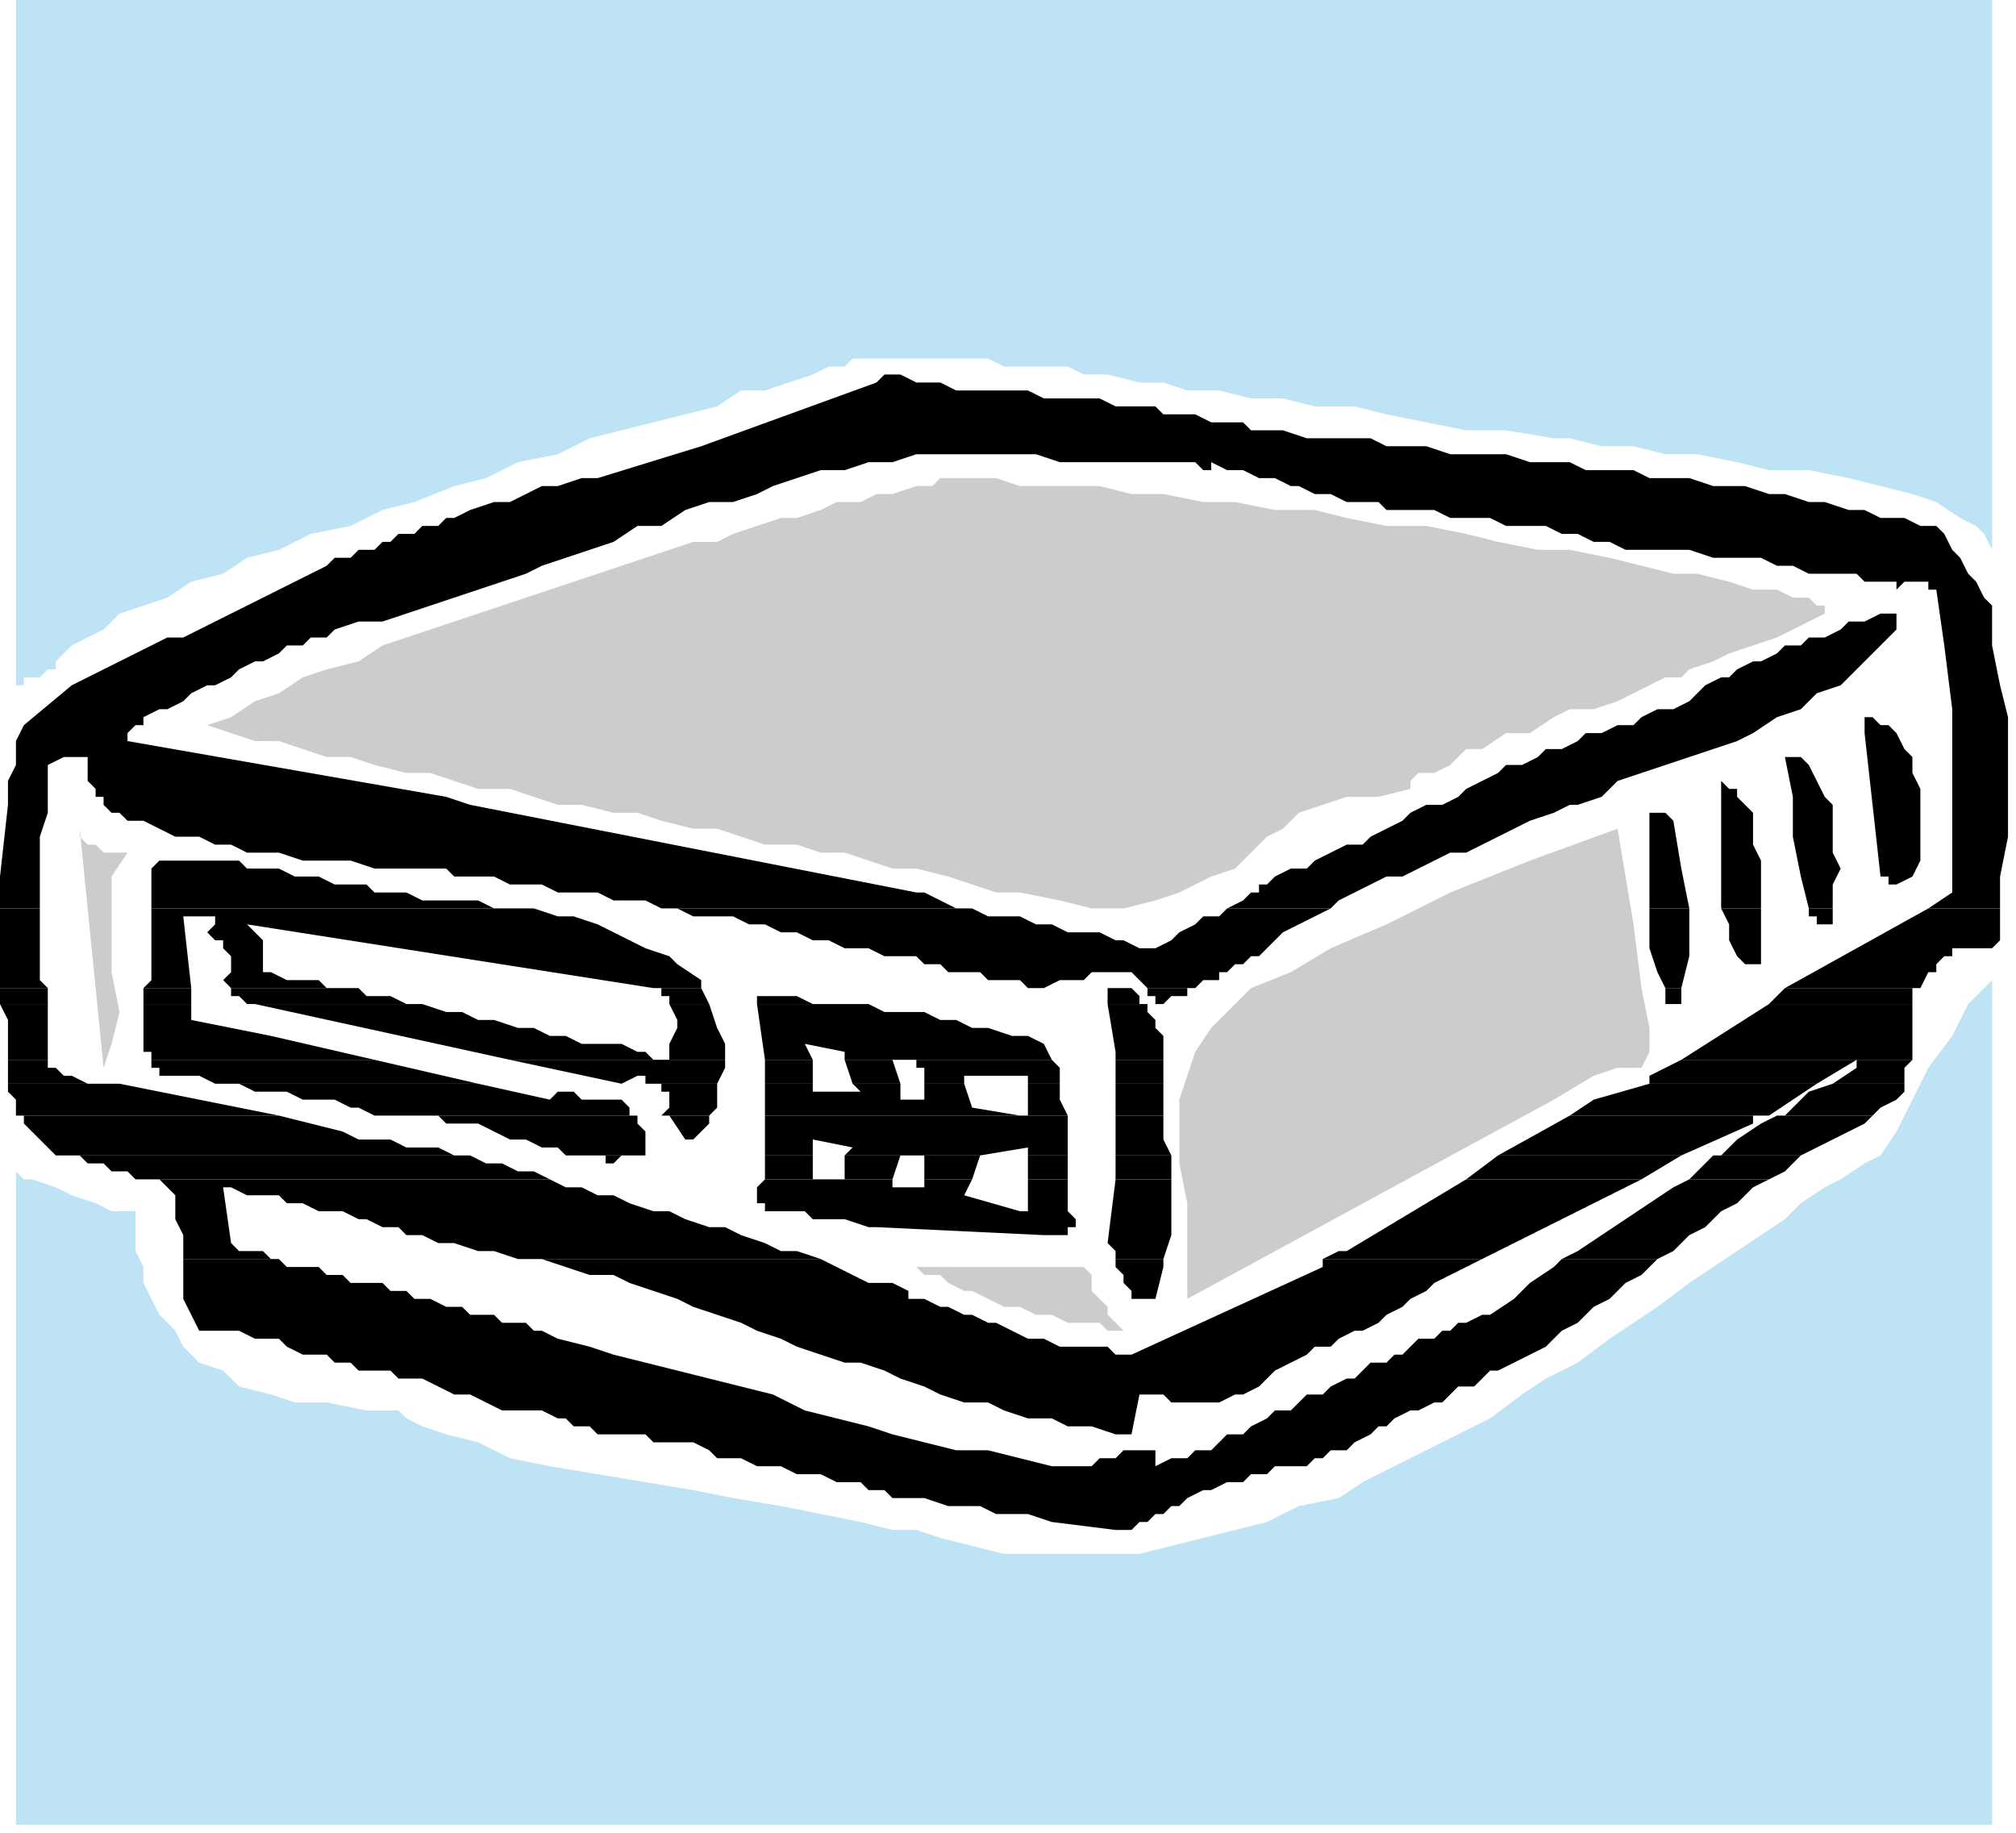
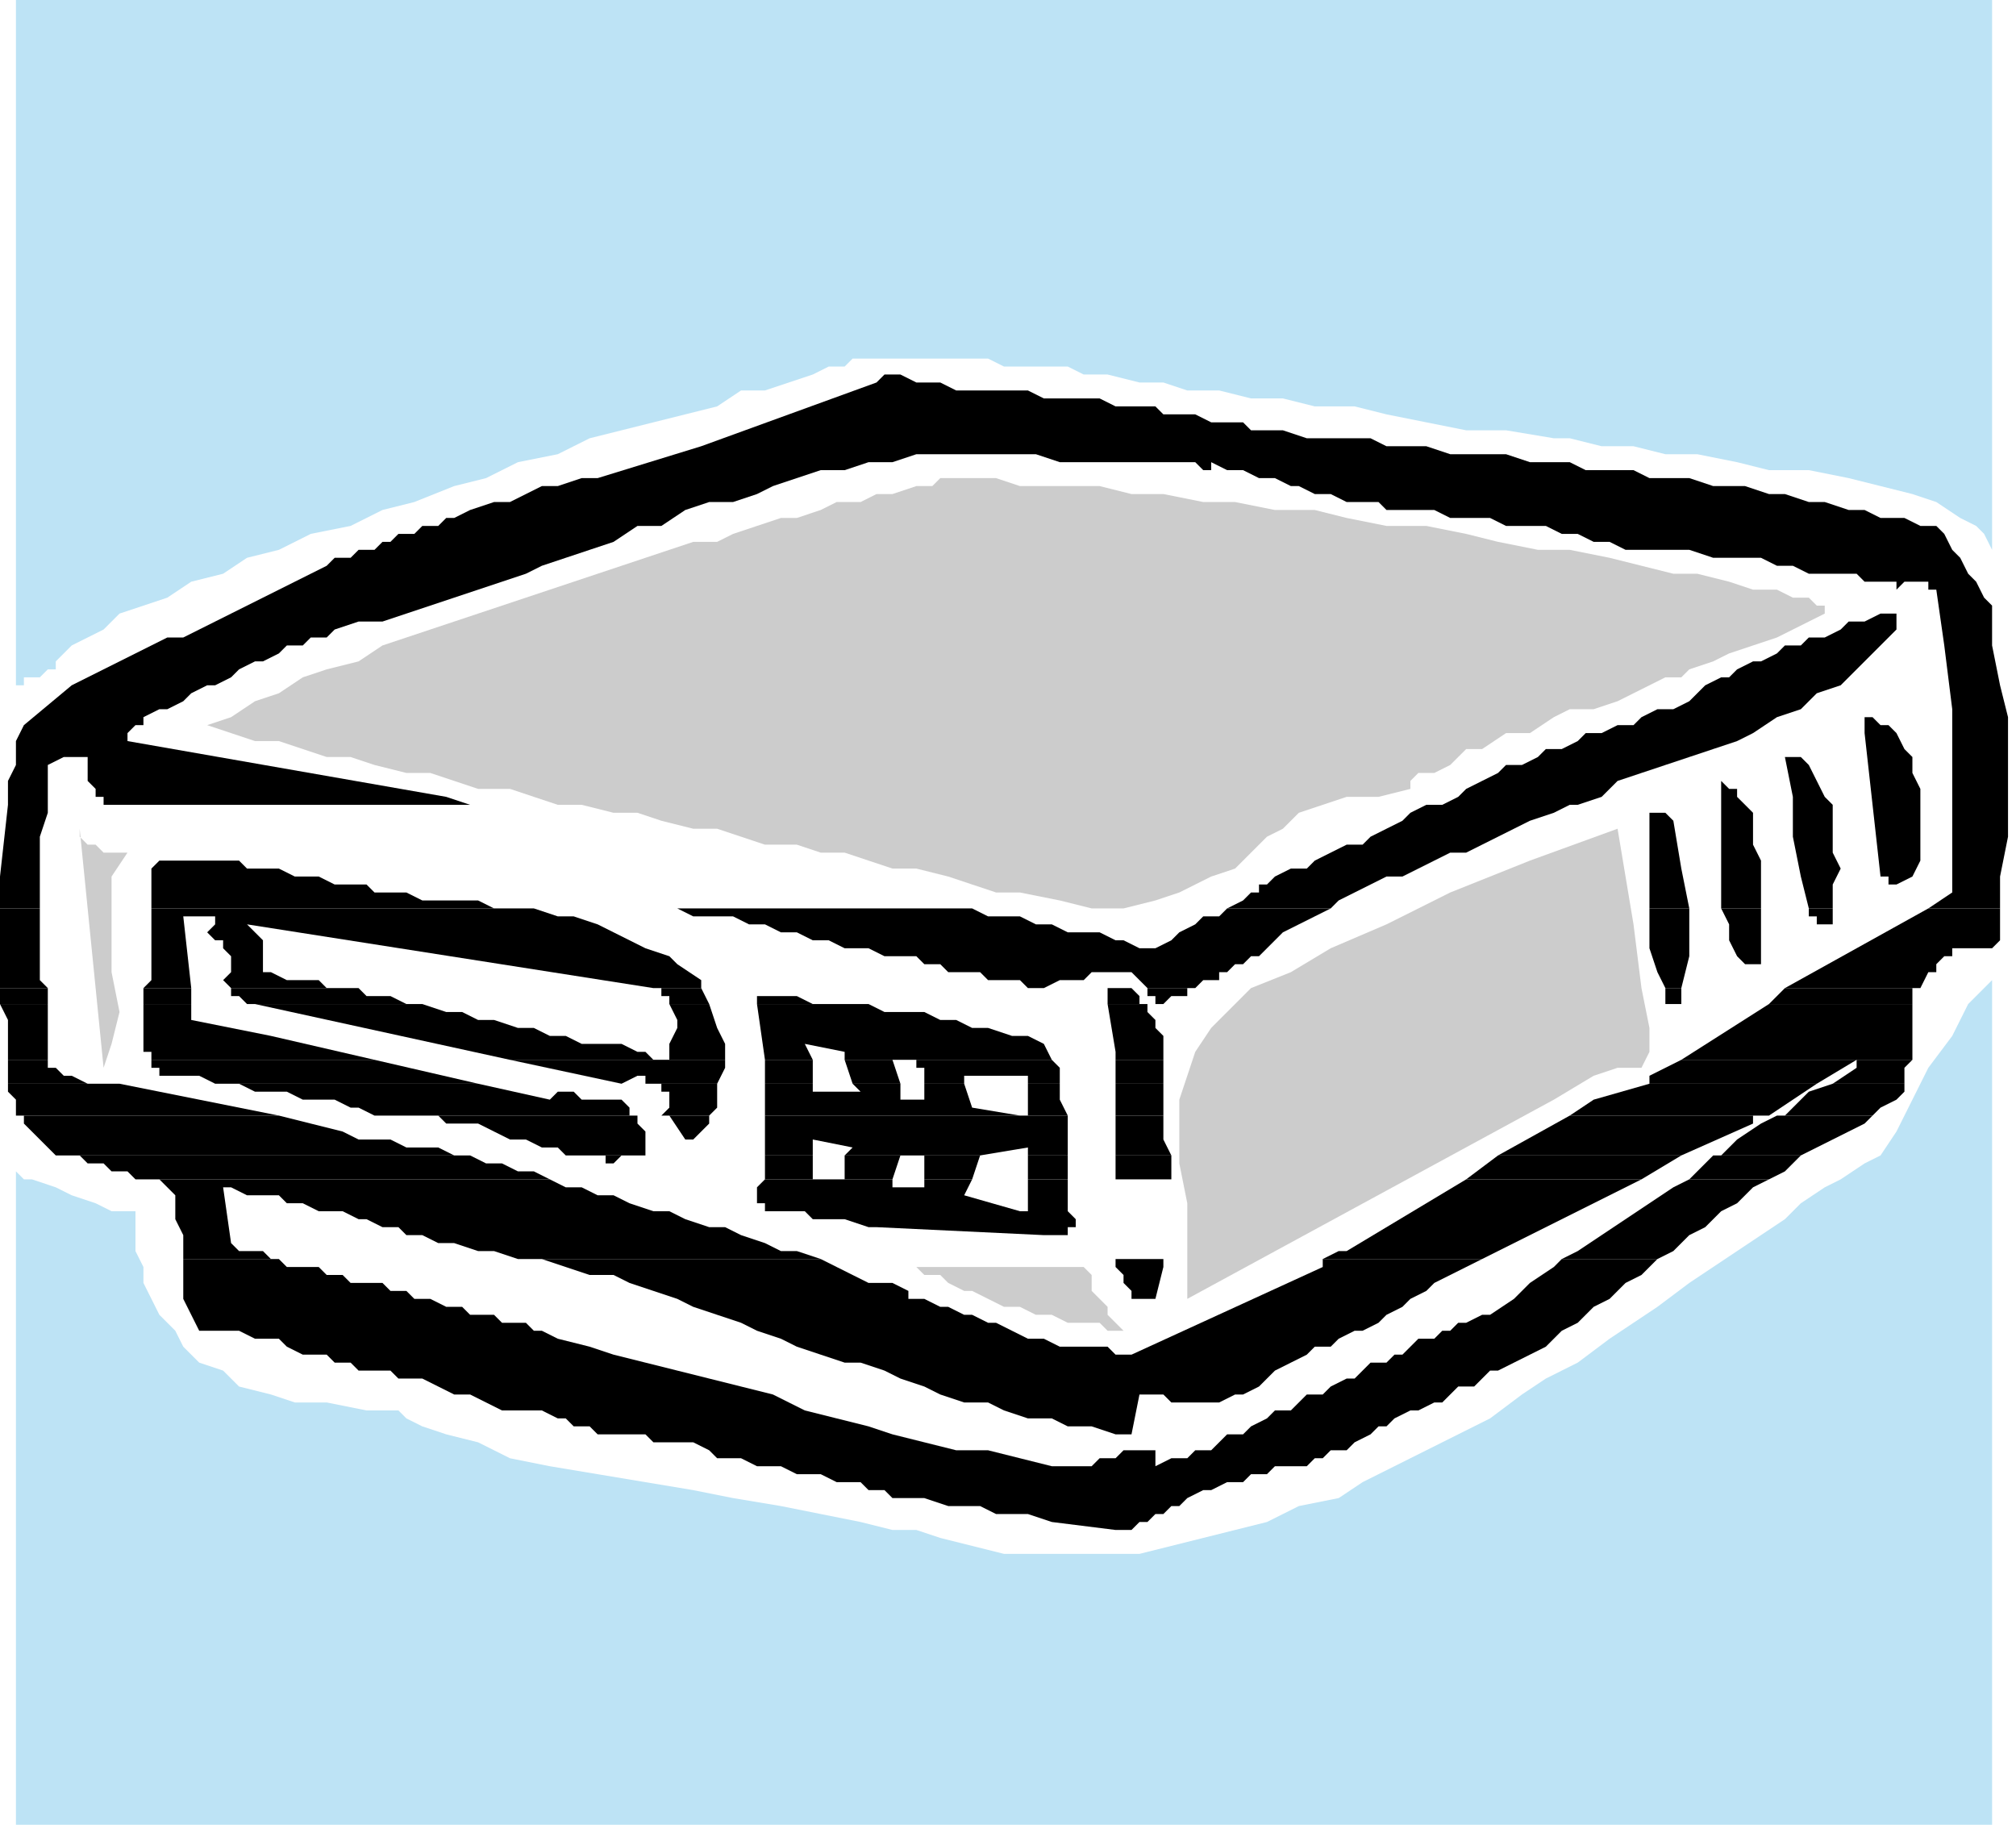
<svg xmlns="http://www.w3.org/2000/svg" xmlns:ns1="http://sodipodi.sourceforge.net/DTD/sodipodi-0.dtd" xmlns:ns2="http://www.inkscape.org/namespaces/inkscape" version="1.0" width="66.94mm" height="60.854mm" id="svg171" ns1:docname="HRADO004.WMF">
  <ns1:namedview pagecolor="#ffffff" bordercolor="#666666" borderopacity="1" objecttolerance="10" gridtolerance="10" guidetolerance="10" ns2:pageopacity="0" ns2:pageshadow="2" ns2:window-width="640" ns2:window-height="480" id="namedview173" />
  <defs id="defs3">
    <pattern id="WMFhbasepattern" patternUnits="userSpaceOnUse" width="6" height="6" x="0" y="0" />
  </defs>
  <path style="fill:#bde3f5;fill-rule:evenodd;fill-opacity:1;stroke:none;" d="  M 250,5   L 250,0   L 2,0   L 2,86   L 3,86   L 3,86   L 3,85   L 4,85   L 5,85   L 6,84   L 6,84   L 7,84   L 7,83   L 8,82   L 9,81   L 11,80   L 13,79   L 15,77   L 18,76   L 21,75   L 24,73   L 28,72   L 31,70   L 35,69   L 39,67   L 44,66   L 48,64   L 52,63   L 57,61   L 61,60   L 65,58   L 70,57   L 74,55   L 78,54   L 82,53   L 86,52   L 90,51   L 93,49   L 96,49   L 99,48   L 102,47   L 104,46   L 106,46   L 107,45   L 108,45   L 109,45   L 109,45   L 110,45   L 111,45   L 112,45   L 114,45   L 115,45   L 116,45   L 118,45   L 120,45   L 122,45   L 124,45   L 126,46   L 128,46   L 131,46   L 134,46   L 136,47   L 139,47   L 143,48   L 146,48   L 149,49   L 153,49   L 157,50   L 161,50   L 165,51   L 170,51   L 174,52   L 179,53   L 184,54   L 189,54   L 195,55   L 197,55   L 201,56   L 205,56   L 209,57   L 213,57   L 218,58   L 222,59   L 227,59   L 232,60   L 236,61   L 240,62   L 243,63   L 246,65   L 248,66   L 249,67   L 250,69   L 250,5  z " id="path5" />
  <path style="fill:#bde3f5;fill-rule:evenodd;fill-opacity:1;stroke:none;" d="  M 250,207   L 250,123   L 249,124   L 247,126   L 245,130   L 242,134   L 240,138   L 238,142   L 236,145   L 234,146   L 231,148   L 229,149   L 226,151   L 224,153   L 221,155   L 218,157   L 215,159   L 212,161   L 208,164   L 205,166   L 202,168   L 198,171   L 194,173   L 191,175   L 187,178   L 183,180   L 179,182   L 175,184   L 171,186   L 168,188   L 163,189   L 159,191   L 155,192   L 151,193   L 147,194   L 143,195   L 139,195   L 134,195   L 130,195   L 126,195   L 122,194   L 118,193   L 115,192   L 112,192   L 108,191   L 103,190   L 98,189   L 92,188   L 87,187   L 81,186   L 75,185   L 69,184   L 64,183   L 60,181   L 56,180   L 53,179   L 51,178   L 50,177   L 46,177   L 41,176   L 37,176   L 34,175   L 30,174   L 28,172   L 25,171   L 23,169   L 22,167   L 20,165   L 19,163   L 18,161   L 18,159   L 17,157   L 17,154   L 17,152   L 16,152   L 14,152   L 12,151   L 9,150   L 7,149   L 4,148   L 3,148   L 2,147   L 2,229   L 250,229   L 250,207  z " id="path7" />
  <path style="fill:#cccccc;fill-rule:evenodd;fill-opacity:1;stroke:none;" d="  M 211,85   L 212,84   L 215,83   L 217,82   L 220,81   L 223,80   L 225,79   L 227,78   L 229,77   L 229,76   L 228,76   L 227,75   L 225,75   L 223,74   L 220,74   L 217,73   L 213,72   L 210,72   L 206,71   L 202,70   L 197,69   L 193,69   L 188,68   L 184,67   L 179,66   L 174,66   L 169,65   L 165,64   L 160,64   L 155,63   L 151,63   L 146,62   L 142,62   L 138,61   L 134,61   L 131,61   L 128,61   L 125,60   L 122,60   L 120,60   L 118,60   L 117,61   L 115,61   L 112,62   L 110,62   L 108,63   L 105,63   L 103,64   L 100,65   L 98,65   L 95,66   L 92,67   L 90,68   L 87,68   L 84,69   L 81,70   L 78,71   L 75,72   L 72,73   L 69,74   L 66,75   L 63,76   L 60,77   L 57,78   L 54,79   L 51,80   L 48,81   L 45,83   L 41,84   L 38,85   L 35,87   L 32,88   L 29,90   L 26,91   L 29,92   L 32,93   L 35,93   L 38,94   L 41,95   L 44,95   L 47,96   L 51,97   L 54,97   L 57,98   L 60,99   L 64,99   L 67,100   L 70,101   L 73,101   L 77,102   L 80,102   L 83,103   L 87,104   L 90,104   L 93,105   L 96,106   L 100,106   L 103,107   L 106,107   L 109,108   L 112,109   L 115,109   L 119,110   L 122,111   L 125,112   L 128,112   L 133,113   L 137,114   L 141,114   L 145,113   L 148,112   L 150,111   L 152,110   L 155,109   L 157,107   L 159,105   L 161,104   L 163,102   L 166,101   L 169,100   L 173,100   L 177,99   L 177,98   L 178,97   L 180,97   L 182,96   L 184,94   L 186,94   L 189,92   L 192,92   L 195,90   L 197,89   L 200,89   L 203,88   L 205,87   L 207,86   L 209,85   L 211,85  z " id="path9" />
  <path style="fill:#cccccc;fill-rule:evenodd;fill-opacity:1;stroke:none;" d="  M 195,138   L 200,135   L 203,134   L 206,134   L 207,132   L 207,129   L 206,124   L 205,116   L 203,104   L 192,108   L 182,112   L 174,116   L 167,119   L 162,122   L 157,124   L 154,127   L 152,129   L 150,132   L 149,135   L 148,138   L 148,142   L 148,146   L 149,151   L 149,157   L 149,163   L 195,138  z " id="path11" />
  <path style="fill:#cccccc;fill-rule:evenodd;fill-opacity:1;stroke:none;" d="  M 14,119   L 14,116   L 14,113   L 14,110   L 16,107   L 15,107   L 14,107   L 13,107   L 12,106   L 11,106   L 11,106   L 10,105   L 10,104   L 13,134   L 14,131   L 15,127   L 14,122   L 14,119  z " id="path13" />
  <path style="fill:#cccccc;fill-rule:evenodd;fill-opacity:1;stroke:none;" d="  M 136,159   L 115,159   L 115,159   L 116,160   L 118,160   L 119,161   L 121,162   L 122,162   L 124,163   L 126,164   L 128,164   L 130,165   L 132,165   L 134,166   L 136,166   L 138,166   L 139,167   L 141,167   L 140,166   L 139,165   L 139,164   L 138,163   L 137,162   L 137,161   L 137,160   L 136,159  z " id="path15" />
  <path style="fill:#000000;fill-rule:evenodd;fill-opacity:1;stroke:none;" d="  M 1,101   L 1,101   L 1,98   L 2,96   L 2,93   L 3,91   L 9,86   L 11,85   L 13,84   L 15,83   L 17,82   L 19,81   L 21,80   L 23,80   L 25,79   L 27,78   L 29,77   L 31,76   L 33,75   L 35,74   L 37,73   L 39,72   L 41,71   L 41,71   L 42,70   L 43,70   L 44,70   L 44,70   L 45,69   L 46,69   L 47,69   L 48,68   L 49,68   L 50,67   L 52,67   L 53,66   L 55,66   L 56,65   L 57,65   L 59,64   L 62,63   L 64,63   L 66,62   L 68,61   L 70,61   L 73,60   L 75,60   L 88,56   L 110,48   L 110,48   L 111,47   L 111,47   L 111,47   L 113,47   L 115,48   L 116,48   L 118,48   L 120,49   L 121,49   L 123,49   L 125,49   L 127,49   L 129,49   L 131,50   L 132,50   L 134,50   L 136,50   L 138,50   L 140,51   L 141,51   L 142,51   L 144,51   L 145,51   L 146,52   L 148,52   L 149,52   L 150,52   L 152,53   L 153,53   L 154,53   L 156,53   L 157,54   L 159,54   L 160,54   L 161,54   L 164,55   L 166,55   L 169,55   L 172,55   L 174,56   L 177,56   L 179,56   L 182,57   L 184,57   L 187,57   L 189,57   L 192,58   L 194,58   L 197,58   L 199,59   L 202,59   L 205,59   L 207,60   L 209,60   L 212,60   L 215,61   L 217,61   L 219,61   L 222,62   L 224,62   L 227,63   L 229,63   L 232,64   L 234,64   L 236,65   L 239,65   L 241,66   L 243,66   L 244,67   L 245,69   L 246,70   L 247,72   L 248,73   L 249,75   L 250,76   L 250,81   L 251,86   L 252,90   L 252,95   L 252,100   L 252,101   L 245,101   L 245,96   L 245,89   L 244,81   L 243,74   L 242,74   L 242,73   L 241,73   L 240,73   L 239,73   L 238,74   L 238,73   L 237,73   L 236,73   L 235,73   L 234,73   L 233,72   L 232,72   L 231,72   L 230,72   L 229,72   L 227,72   L 225,71   L 223,71   L 221,70   L 219,70   L 217,70   L 215,70   L 212,69   L 210,69   L 208,69   L 206,69   L 204,69   L 202,68   L 200,68   L 198,67   L 196,67   L 194,66   L 193,66   L 191,66   L 189,66   L 187,65   L 185,65   L 184,65   L 182,65   L 180,64   L 178,64   L 176,64   L 174,64   L 173,63   L 171,63   L 169,63   L 167,62   L 165,62   L 163,61   L 162,61   L 160,60   L 158,60   L 156,59   L 154,59   L 152,58   L 152,59   L 151,59   L 150,58   L 150,58   L 149,58   L 149,58   L 148,58   L 147,58   L 147,58   L 146,58   L 146,58   L 146,58   L 144,58   L 143,58   L 142,58   L 141,58   L 140,58   L 138,58   L 137,58   L 136,58   L 133,58   L 130,57   L 127,57   L 124,57   L 121,57   L 118,57   L 115,57   L 112,58   L 109,58   L 106,59   L 103,59   L 100,60   L 97,61   L 95,62   L 92,63   L 89,63   L 86,64   L 83,66   L 80,66   L 77,68   L 74,69   L 71,70   L 68,71   L 66,72   L 63,73   L 60,74   L 57,75   L 54,76   L 51,77   L 48,78   L 45,78   L 42,79   L 41,80   L 39,80   L 38,81   L 36,81   L 35,82   L 33,83   L 32,83   L 30,84   L 29,85   L 27,86   L 26,86   L 24,87   L 23,88   L 21,89   L 20,89   L 18,90   L 18,91   L 17,91   L 16,92   L 16,92   L 16,92   L 16,93   L 16,93   L 16,93   L 56,100   L 59,101   L 13,101   L 13,100   L 12,100   L 12,99   L 11,98   L 11,97   L 11,96   L 11,96   L 11,95   L 11,95   L 10,95   L 10,95   L 9,95   L 8,95   L 6,96   L 6,99   L 6,101   L 1,101  z " id="path17" />
  <path style="fill:#000000;fill-rule:evenodd;fill-opacity:1;stroke:none;" d="  M 180,101   L 181,101   L 183,100   L 184,99   L 186,98   L 188,97   L 189,96   L 191,96   L 193,95   L 194,94   L 196,94   L 198,93   L 199,92   L 201,92   L 203,91   L 205,91   L 206,90   L 208,89   L 210,89   L 212,88   L 213,87   L 214,86   L 216,85   L 217,85   L 218,84   L 220,83   L 221,83   L 223,82   L 224,81   L 226,81   L 227,80   L 229,80   L 231,79   L 232,78   L 234,78   L 236,77   L 237,77   L 238,77   L 238,78   L 238,78   L 238,79   L 233,84   L 231,86   L 228,87   L 226,89   L 223,90   L 220,92   L 218,93   L 215,94   L 212,95   L 209,96   L 206,97   L 203,98   L 201,100   L 198,101   L 197,101   L 180,101  z " id="path19" />
  <path style="fill:#000000;fill-rule:evenodd;fill-opacity:1;stroke:none;" d="  M 216,101   L 216,100   L 216,98   L 217,99   L 217,99   L 218,99   L 218,100   L 219,101   L 216,101  z " id="path21" />
  <path style="fill:#000000;fill-rule:evenodd;fill-opacity:1;stroke:none;" d="  M 225,101   L 225,100   L 224,95   L 224,95   L 225,95   L 226,95   L 226,95   L 227,96   L 228,98   L 229,100   L 230,101   L 225,101  z " id="path23" />
  <path style="fill:#000000;fill-rule:evenodd;fill-opacity:1;stroke:none;" d="  M 235,101   L 234,92   L 234,91   L 234,91   L 234,90   L 234,90   L 235,90   L 236,91   L 236,91   L 237,91   L 238,92   L 239,94   L 240,95   L 240,97   L 241,99   L 241,101   L 241,101   L 235,101  z " id="path25" />
  <path style="fill:#000000;fill-rule:evenodd;fill-opacity:1;stroke:none;" d="  M 0,114   L 0,110   L 1,101   L 6,101   L 6,102   L 5,105   L 5,108   L 5,111   L 5,114   L 5,114   L 0,114  z " id="path27" />
  <path style="fill:#000000;fill-rule:evenodd;fill-opacity:1;stroke:none;" d="  M 19,114   L 19,113   L 19,112   L 19,110   L 19,109   L 20,108   L 21,108   L 22,108   L 24,108   L 25,108   L 27,108   L 28,108   L 30,108   L 31,109   L 33,109   L 35,109   L 37,110   L 38,110   L 40,110   L 42,111   L 44,111   L 46,111   L 47,112   L 49,112   L 50,112   L 51,112   L 53,113   L 54,113   L 56,113   L 57,113   L 59,113   L 60,113   L 62,114   L 63,114   L 65,114   L 65,114   L 19,114  z " id="path29" />
-   <path style="fill:#000000;fill-rule:evenodd;fill-opacity:1;stroke:none;" d="  M 85,114   L 83,114   L 81,113   L 79,113   L 77,113   L 75,112   L 73,112   L 72,112   L 70,112   L 68,111   L 67,111   L 65,111   L 64,111   L 62,110   L 61,110   L 59,110   L 57,110   L 56,109   L 54,109   L 53,109   L 51,109   L 49,109   L 47,109   L 44,108   L 42,108   L 40,108   L 38,108   L 35,107   L 33,107   L 31,107   L 29,106   L 27,106   L 25,105   L 22,105   L 20,104   L 18,103   L 16,103   L 15,102   L 14,102   L 13,101   L 13,101   L 59,101   L 115,112   L 116,112   L 118,113   L 120,114   L 122,114   L 85,114  z " id="path31" />
  <path style="fill:#000000;fill-rule:evenodd;fill-opacity:1;stroke:none;" d="  M 154,114   L 154,114   L 156,113   L 157,112   L 158,112   L 158,111   L 158,111   L 159,111   L 160,110   L 162,109   L 164,109   L 165,108   L 167,107   L 169,106   L 171,106   L 172,105   L 174,104   L 176,103   L 177,102   L 179,101   L 180,101   L 197,101   L 195,102   L 192,103   L 190,104   L 188,105   L 186,106   L 184,107   L 182,107   L 180,108   L 178,109   L 176,110   L 174,110   L 172,111   L 170,112   L 168,113   L 167,114   L 154,114  z " id="path33" />
  <path style="fill:#000000;fill-rule:evenodd;fill-opacity:1;stroke:none;" d="  M 207,114   L 207,113   L 207,102   L 208,102   L 209,102   L 210,103   L 210,103   L 211,109   L 212,114   L 207,114  z " id="path35" />
  <path style="fill:#000000;fill-rule:evenodd;fill-opacity:1;stroke:none;" d="  M 216,114   L 216,112   L 216,110   L 216,108   L 216,105   L 216,104   L 216,102   L 216,101   L 219,101   L 220,102   L 220,104   L 220,106   L 221,108   L 221,110   L 221,113   L 221,114   L 216,114  z " id="path37" />
  <path style="fill:#000000;fill-rule:evenodd;fill-opacity:1;stroke:none;" d="  M 227,114   L 226,110   L 225,105   L 225,101   L 230,101   L 230,101   L 230,103   L 230,105   L 230,107   L 231,109   L 230,111   L 230,113   L 230,114   L 227,114  z " id="path39" />
  <path style="fill:#000000;fill-rule:evenodd;fill-opacity:1;stroke:none;" d="  M 242,114   L 245,112   L 245,110   L 245,108   L 245,105   L 245,103   L 245,101   L 252,101   L 252,105   L 251,110   L 251,114   L 242,114  z " id="path41" />
  <path style="fill:#000000;fill-rule:evenodd;fill-opacity:1;stroke:none;" d="  M 235,101   L 236,110   L 237,110   L 237,111   L 238,111   L 238,111   L 240,110   L 241,108   L 241,106   L 241,104   L 241,102   L 241,101   L 235,101  z " id="path43" />
  <path style="fill:#000000;fill-rule:evenodd;fill-opacity:1;stroke:none;" d="  M 0,124   L 0,119   L 0,114   L 5,114   L 5,117   L 5,119   L 5,123   L 6,124   L 0,124  z " id="path45" />
  <path style="fill:#000000;fill-rule:evenodd;fill-opacity:1;stroke:none;" d="  M 18,124   L 19,123   L 19,121   L 19,119   L 19,117   L 19,115   L 19,114   L 65,114   L 66,114   L 67,114   L 70,115   L 72,115   L 75,116   L 77,117   L 79,118   L 81,119   L 84,120   L 85,121   L 88,123   L 88,124   L 83,124   L 82,124   L 82,124   L 31,116   L 32,117   L 32,117   L 33,118   L 33,120   L 33,120   L 33,121   L 33,121   L 33,122   L 34,122   L 36,123   L 37,123   L 38,123   L 40,123   L 41,124   L 43,124   L 44,124   L 45,124   L 29,124   L 29,124   L 28,123   L 28,123   L 29,122   L 29,122   L 29,122   L 29,121   L 29,120   L 28,119   L 28,118   L 28,118   L 27,118   L 27,118   L 27,118   L 27,118   L 26,117   L 26,117   L 26,117   L 27,116   L 27,116   L 27,116   L 27,115   L 23,115   L 24,124   L 18,124  z " id="path47" />
  <path style="fill:#000000;fill-rule:evenodd;fill-opacity:1;stroke:none;" d="  M 139,124   L 139,124   L 140,124   L 140,124   L 140,124   L 140,124   L 142,124   L 142,124   L 139,124  z " id="path49" />
  <path style="fill:#000000;fill-rule:evenodd;fill-opacity:1;stroke:none;" d="  M 144,124   L 142,122   L 141,122   L 140,122   L 138,122   L 137,122   L 136,123   L 135,123   L 134,123   L 133,123   L 131,124   L 129,124   L 128,123   L 126,123   L 124,123   L 123,122   L 121,122   L 119,122   L 118,121   L 117,121   L 116,121   L 115,120   L 114,120   L 113,120   L 112,120   L 111,120   L 109,119   L 106,119   L 104,118   L 102,118   L 100,117   L 98,117   L 96,116   L 94,116   L 92,115   L 90,115   L 87,115   L 85,114   L 85,114   L 122,114   L 122,114   L 124,115   L 126,115   L 128,115   L 130,116   L 132,116   L 134,117   L 136,117   L 138,117   L 140,118   L 141,118   L 143,119   L 145,119   L 147,118   L 148,117   L 150,116   L 151,115   L 153,115   L 154,114   L 167,114   L 167,114   L 165,115   L 163,116   L 161,117   L 160,118   L 159,119   L 158,120   L 157,120   L 156,121   L 155,121   L 154,122   L 153,122   L 153,123   L 152,123   L 151,123   L 150,124   L 149,124   L 149,124   L 144,124  z " id="path51" />
  <path style="fill:#000000;fill-rule:evenodd;fill-opacity:1;stroke:none;" d="  M 209,124   L 208,122   L 207,119   L 207,116   L 207,114   L 212,114   L 212,115   L 212,120   L 211,124   L 209,124  z " id="path53" />
  <path style="fill:#000000;fill-rule:evenodd;fill-opacity:1;stroke:none;" d="  M 224,124   L 242,114   L 251,114   L 251,115   L 251,116   L 251,118   L 250,119   L 249,119   L 246,119   L 245,119   L 245,120   L 244,120   L 244,120   L 243,121   L 243,121   L 243,122   L 242,122   L 241,124   L 240,124   L 224,124  z " id="path55" />
  <path style="fill:#000000;fill-rule:evenodd;fill-opacity:1;stroke:none;" d="  M 216,114   L 216,114   L 217,116   L 217,118   L 218,120   L 219,121   L 219,121   L 219,121   L 220,121   L 220,122   L 220,122   L 220,121   L 220,121   L 221,121   L 221,119   L 221,116   L 221,114   L 216,114  z " id="path57" />
  <path style="fill:#000000;fill-rule:evenodd;fill-opacity:1;stroke:none;" d="  M 227,114   L 227,114   L 227,115   L 228,115   L 228,116   L 229,116   L 229,116   L 229,116   L 229,116   L 229,116   L 229,116   L 230,116   L 230,116   L 230,116   L 230,114   L 230,114   L 227,114  z " id="path59" />
  <path style="fill:#000000;fill-rule:evenodd;fill-opacity:1;stroke:none;" d="  M 0,126   L 0,124   L 6,124   L 6,126   L 0,126  z " id="path61" />
  <path style="fill:#000000;fill-rule:evenodd;fill-opacity:1;stroke:none;" d="  M 18,126   L 18,125   L 18,124   L 24,124   L 24,126   L 18,126  z " id="path63" />
  <path style="fill:#000000;fill-rule:evenodd;fill-opacity:1;stroke:none;" d="  M 32,126   L 31,126   L 30,125   L 29,125   L 29,124   L 45,124   L 46,125   L 49,125   L 51,126   L 52,126   L 32,126  z " id="path65" />
  <path style="fill:#000000;fill-rule:evenodd;fill-opacity:1;stroke:none;" d="  M 84,126   L 84,126   L 84,125   L 83,125   L 83,124   L 88,124   L 89,126   L 89,126   L 84,126  z " id="path67" />
  <path style="fill:#000000;fill-rule:evenodd;fill-opacity:1;stroke:none;" d="  M 95,126   L 95,126   L 95,125   L 96,125   L 96,125   L 96,125   L 98,125   L 100,125   L 102,126   L 105,126   L 107,126   L 107,126   L 95,126  z " id="path69" />
  <path style="fill:#000000;fill-rule:evenodd;fill-opacity:1;stroke:none;" d="  M 139,126   L 139,124   L 142,124   L 143,125   L 143,126   L 144,126   L 139,126  z " id="path71" />
  <path style="fill:#000000;fill-rule:evenodd;fill-opacity:1;stroke:none;" d="  M 222,126   L 224,124   L 240,124   L 240,126   L 240,126   L 222,126  z " id="path73" />
  <path style="fill:#000000;fill-rule:evenodd;fill-opacity:1;stroke:none;" d="  M 144,124   L 144,125   L 145,125   L 145,126   L 146,126   L 146,126   L 147,125   L 148,125   L 149,125   L 149,124   L 144,124  z " id="path75" />
  <path style="fill:#000000;fill-rule:evenodd;fill-opacity:1;stroke:none;" d="  M 209,124   L 209,125   L 209,126   L 209,126   L 210,126   L 210,126   L 210,126   L 211,126   L 211,126   L 211,126   L 211,124   L 209,124  z " id="path77" />
  <path style="fill:#000000;fill-rule:evenodd;fill-opacity:1;stroke:none;" d="  M 1,133   L 1,128   L 0,126   L 6,126   L 6,127   L 6,130   L 6,133   L 1,133  z " id="path79" />
  <path style="fill:#000000;fill-rule:evenodd;fill-opacity:1;stroke:none;" d="  M 19,133   L 19,132   L 18,132   L 18,131   L 18,129   L 18,127   L 18,126   L 24,126   L 24,128   L 34,130   L 47,133   L 19,133  z " id="path81" />
  <path style="fill:#000000;fill-rule:evenodd;fill-opacity:1;stroke:none;" d="  M 64,133   L 32,126   L 52,126   L 53,126   L 56,127   L 58,127   L 60,128   L 62,128   L 65,129   L 67,129   L 69,130   L 71,130   L 73,131   L 76,131   L 78,131   L 80,132   L 81,132   L 82,133   L 82,133   L 64,133  z " id="path83" />
  <path style="fill:#000000;fill-rule:evenodd;fill-opacity:1;stroke:none;" d="  M 84,133   L 84,133   L 84,133   L 84,131   L 85,129   L 85,128   L 84,126   L 89,126   L 90,129   L 91,131   L 91,133   L 84,133  z " id="path85" />
  <path style="fill:#000000;fill-rule:evenodd;fill-opacity:1;stroke:none;" d="  M 96,133   L 95,126   L 107,126   L 109,126   L 111,127   L 114,127   L 116,127   L 118,128   L 120,128   L 122,129   L 124,129   L 127,130   L 129,130   L 131,131   L 132,133   L 106,133   L 106,132   L 101,131   L 102,133   L 96,133  z " id="path87" />
  <path style="fill:#000000;fill-rule:evenodd;fill-opacity:1;stroke:none;" d="  M 140,133   L 140,132   L 139,126   L 144,126   L 144,127   L 145,128   L 145,129   L 146,130   L 146,131   L 146,133   L 140,133  z " id="path89" />
  <path style="fill:#000000;fill-rule:evenodd;fill-opacity:1;stroke:none;" d="  M 211,133   L 222,126   L 240,126   L 240,128   L 240,130   L 240,132   L 240,133   L 233,133   L 233,133   L 233,132   L 233,133   L 211,133  z " id="path91" />
  <path style="fill:#000000;fill-rule:evenodd;fill-opacity:1;stroke:none;" d="  M 1,136   L 1,133   L 6,133   L 6,134   L 7,134   L 7,134   L 8,135   L 8,135   L 9,135   L 9,135   L 11,136   L 11,136   L 1,136  z " id="path93" />
  <path style="fill:#000000;fill-rule:evenodd;fill-opacity:1;stroke:none;" d="  M 27,136   L 25,135   L 24,135   L 23,135   L 22,135   L 22,135   L 21,135   L 20,135   L 20,134   L 19,134   L 19,133   L 19,133   L 47,133   L 60,136   L 27,136  z " id="path95" />
  <path style="fill:#000000;fill-rule:evenodd;fill-opacity:1;stroke:none;" d="  M 82,136   L 81,136   L 81,135   L 80,135   L 78,136   L 64,133   L 82,133   L 83,133   L 84,133   L 84,133   L 84,133   L 84,133   L 91,133   L 91,134   L 90,136   L 82,136  z " id="path97" />
  <path style="fill:#000000;fill-rule:evenodd;fill-opacity:1;stroke:none;" d="  M 96,136   L 96,135   L 96,133   L 102,133   L 102,136   L 96,136  z " id="path99" />
  <path style="fill:#000000;fill-rule:evenodd;fill-opacity:1;stroke:none;" d="  M 107,136   L 106,133   L 132,133   L 133,134   L 133,136   L 129,136   L 129,135   L 121,135   L 121,136   L 116,136   L 116,135   L 116,134   L 116,134   L 115,134   L 115,134   L 115,133   L 114,133   L 113,133   L 113,133   L 112,133   L 113,136   L 107,136  z " id="path101" />
  <path style="fill:#000000;fill-rule:evenodd;fill-opacity:1;stroke:none;" d="  M 140,136   L 140,133   L 146,133   L 146,135   L 146,136   L 140,136  z " id="path103" />
  <path style="fill:#000000;fill-rule:evenodd;fill-opacity:1;stroke:none;" d="  M 207,136   L 207,136   L 207,135   L 207,135   L 207,135   L 211,133   L 233,133   L 228,136   L 207,136  z " id="path105" />
  <path style="fill:#000000;fill-rule:evenodd;fill-opacity:1;stroke:none;" d="  M 230,136   L 230,136   L 233,134   L 233,133   L 233,133   L 233,133   L 240,133   L 239,134   L 239,136   L 230,136  z " id="path107" />
  <path style="fill:#000000;fill-rule:evenodd;fill-opacity:1;stroke:none;" d="  M 3,140   L 2,140   L 2,138   L 1,137   L 1,136   L 11,136   L 12,136   L 13,136   L 14,136   L 15,136   L 15,136   L 35,140   L 3,140  z " id="path109" />
  <path style="fill:#000000;fill-rule:evenodd;fill-opacity:1;stroke:none;" d="  M 52,140   L 51,140   L 49,140   L 47,140   L 45,139   L 44,139   L 42,138   L 40,138   L 38,138   L 36,137   L 34,137   L 32,137   L 30,136   L 28,136   L 27,136   L 27,136   L 60,136   L 69,138   L 70,137   L 71,137   L 71,137   L 72,137   L 73,138   L 74,138   L 75,138   L 76,138   L 76,138   L 77,138   L 78,138   L 78,138   L 79,139   L 79,140   L 80,140   L 52,140  z " id="path111" />
  <path style="fill:#000000;fill-rule:evenodd;fill-opacity:1;stroke:none;" d="  M 84,140   L 83,140   L 83,140   L 83,140   L 84,139   L 84,139   L 84,138   L 84,138   L 84,137   L 83,137   L 83,136   L 82,136   L 82,136   L 82,136   L 90,136   L 90,136   L 90,139   L 89,140   L 84,140  z " id="path113" />
  <path style="fill:#000000;fill-rule:evenodd;fill-opacity:1;stroke:none;" d="  M 96,140   L 96,138   L 96,136   L 102,136   L 102,137   L 102,137   L 103,137   L 103,137   L 104,137   L 107,137   L 107,137   L 107,137   L 107,137   L 108,137   L 107,136   L 113,136   L 113,138   L 116,138   L 116,137   L 116,136   L 116,136   L 121,136   L 122,139   L 128,140   L 96,140  z " id="path115" />
  <path style="fill:#000000;fill-rule:evenodd;fill-opacity:1;stroke:none;" d="  M 129,140   L 129,140   L 129,140   L 129,140   L 129,139   L 129,138   L 129,136   L 129,136   L 133,136   L 133,136   L 133,138   L 134,140   L 129,140  z " id="path117" />
  <path style="fill:#000000;fill-rule:evenodd;fill-opacity:1;stroke:none;" d="  M 140,140   L 140,140   L 140,136   L 146,136   L 146,139   L 146,140   L 140,140  z " id="path119" />
  <path style="fill:#000000;fill-rule:evenodd;fill-opacity:1;stroke:none;" d="  M 197,140   L 200,138   L 207,136   L 207,136   L 228,136   L 222,140   L 197,140  z " id="path121" />
  <path style="fill:#000000;fill-rule:evenodd;fill-opacity:1;stroke:none;" d="  M 223,140   L 224,140   L 227,137   L 230,136   L 239,136   L 239,137   L 238,138   L 236,139   L 235,140   L 223,140  z " id="path123" />
  <path style="fill:#000000;fill-rule:evenodd;fill-opacity:1;stroke:none;" d="  M 10,145   L 9,145   L 7,145   L 6,144   L 5,143   L 4,142   L 3,141   L 3,140   L 35,140   L 43,142   L 45,143   L 47,143   L 49,143   L 51,144   L 53,144   L 55,144   L 57,145   L 59,145   L 10,145  z " id="path125" />
  <path style="fill:#000000;fill-rule:evenodd;fill-opacity:1;stroke:none;" d="  M 76,145   L 75,145   L 75,145   L 74,145   L 73,145   L 73,145   L 72,145   L 71,145   L 70,144   L 69,144   L 68,144   L 66,143   L 64,143   L 62,142   L 60,141   L 58,141   L 56,141   L 55,140   L 53,140   L 52,140   L 80,140   L 80,140   L 80,141   L 81,142   L 81,143   L 81,144   L 81,145   L 78,145   L 76,145  z " id="path127" />
  <path style="fill:#000000;fill-rule:evenodd;fill-opacity:1;stroke:none;" d="  M 96,145   L 96,144   L 96,141   L 96,140   L 128,140   L 129,140   L 129,140   L 129,140   L 134,140   L 134,141   L 134,143   L 134,145   L 134,145   L 129,145   L 129,145   L 129,145   L 129,144   L 129,144   L 129,144   L 123,145   L 123,145   L 116,145   L 116,145   L 115,145   L 114,145   L 113,145   L 113,145   L 106,145   L 107,144   L 102,143   L 102,145   L 96,145  z " id="path129" />
  <path style="fill:#000000;fill-rule:evenodd;fill-opacity:1;stroke:none;" d="  M 140,145   L 140,140   L 146,140   L 146,143   L 147,145   L 140,145  z " id="path131" />
  <path style="fill:#000000;fill-rule:evenodd;fill-opacity:1;stroke:none;" d="  M 188,145   L 197,140   L 222,140   L 221,140   L 221,140   L 221,140   L 220,140   L 220,141   L 211,145   L 188,145  z " id="path133" />
  <path style="fill:#000000;fill-rule:evenodd;fill-opacity:1;stroke:none;" d="  M 215,145   L 216,145   L 218,143   L 221,141   L 223,140   L 235,140   L 234,141   L 232,142   L 230,143   L 228,144   L 226,145   L 226,145   L 215,145  z " id="path135" />
  <path style="fill:#000000;fill-rule:evenodd;fill-opacity:1;stroke:none;" d="  M 84,140   L 84,140   L 84,140   L 86,143   L 86,143   L 87,143   L 87,143   L 87,143   L 89,141   L 89,140   L 84,140  z " id="path137" />
  <path style="fill:#000000;fill-rule:evenodd;fill-opacity:1;stroke:none;" d="  M 19,148   L 17,148   L 16,147   L 14,147   L 13,146   L 11,146   L 10,145   L 10,145   L 59,145   L 59,145   L 61,146   L 63,146   L 65,147   L 67,147   L 69,148   L 69,148   L 19,148  z " id="path139" />
  <path style="fill:#000000;fill-rule:evenodd;fill-opacity:1;stroke:none;" d="  M 96,148   L 96,148   L 96,147   L 96,145   L 102,145   L 102,147   L 102,148   L 103,148   L 104,148   L 105,148   L 105,148   L 106,148   L 106,147   L 106,147   L 106,145   L 113,145   L 112,148   L 96,148  z " id="path141" />
  <path style="fill:#000000;fill-rule:evenodd;fill-opacity:1;stroke:none;" d="  M 116,148   L 116,148   L 116,147   L 116,146   L 116,145   L 123,145   L 122,148   L 116,148  z " id="path143" />
  <path style="fill:#000000;fill-rule:evenodd;fill-opacity:1;stroke:none;" d="  M 129,148   L 129,145   L 134,145   L 134,148   L 134,148   L 129,148  z " id="path145" />
  <path style="fill:#000000;fill-rule:evenodd;fill-opacity:1;stroke:none;" d="  M 140,148   L 140,148   L 140,145   L 147,145   L 147,147   L 147,148   L 140,148  z " id="path147" />
  <path style="fill:#000000;fill-rule:evenodd;fill-opacity:1;stroke:none;" d="  M 184,148   L 188,145   L 211,145   L 206,148   L 184,148  z " id="path149" />
  <path style="fill:#000000;fill-rule:evenodd;fill-opacity:1;stroke:none;" d="  M 212,148   L 213,147   L 215,145   L 226,145   L 224,147   L 222,148   L 222,148   L 212,148  z " id="path151" />
  <path style="fill:#000000;fill-rule:evenodd;fill-opacity:1;stroke:none;" d="  M 76,145   L 76,145   L 76,146   L 77,146   L 77,146   L 78,145   L 76,145  z " id="path153" />
  <path style="fill:#000000;fill-rule:evenodd;fill-opacity:1;stroke:none;" d="  M 23,158   L 23,158   L 23,155   L 22,153   L 22,150   L 20,148   L 19,148   L 19,148   L 69,148   L 71,149   L 73,149   L 75,150   L 77,150   L 79,151   L 82,152   L 84,152   L 86,153   L 89,154   L 91,154   L 93,155   L 96,156   L 98,157   L 100,157   L 103,158   L 68,158   L 65,158   L 62,157   L 60,157   L 57,156   L 55,156   L 53,155   L 51,155   L 50,154   L 48,154   L 46,153   L 45,153   L 43,152   L 41,152   L 40,152   L 38,151   L 36,151   L 35,150   L 33,150   L 31,150   L 29,149   L 29,149   L 28,149   L 28,149   L 28,149   L 29,156   L 30,157   L 31,157   L 32,157   L 33,157   L 34,158   L 34,158   L 35,158   L 23,158  z " id="path155" />
-   <path style="fill:#000000;fill-rule:evenodd;fill-opacity:1;stroke:none;" d="  M 140,158   L 140,158   L 140,157   L 139,156   L 140,148   L 147,148   L 147,151   L 147,155   L 146,158   L 140,158  z " id="path157" />
  <path style="fill:#000000;fill-rule:evenodd;fill-opacity:1;stroke:none;" d="  M 166,158   L 168,157   L 168,157   L 168,157   L 168,157   L 169,157   L 184,148   L 206,148   L 186,158   L 166,158  z " id="path159" />
  <path style="fill:#000000;fill-rule:evenodd;fill-opacity:1;stroke:none;" d="  M 196,158   L 198,157   L 201,155   L 204,153   L 207,151   L 210,149   L 212,148   L 222,148   L 220,149   L 218,151   L 216,152   L 214,154   L 212,155   L 210,157   L 208,158   L 208,158   L 196,158  z " id="path161" />
  <path style="fill:#000000;fill-rule:evenodd;fill-opacity:1;stroke:none;" d="  M 96,148   L 96,148   L 95,149   L 95,150   L 95,151   L 96,151   L 96,152   L 97,152   L 98,152   L 99,152   L 100,152   L 100,152   L 101,152   L 101,152   L 102,153   L 103,153   L 103,153   L 104,153   L 104,153   L 105,153   L 105,153   L 105,153   L 106,153   L 106,153   L 109,154   L 110,154   L 131,155   L 131,155   L 132,155   L 133,155   L 133,155   L 134,155   L 134,154   L 135,154   L 135,153   L 134,152   L 134,150   L 134,148   L 129,148   L 129,152   L 129,152   L 129,152   L 128,152   L 128,152   L 121,150   L 122,148   L 116,148   L 116,149   L 115,149   L 115,149   L 115,149   L 115,149   L 115,149   L 114,149   L 113,149   L 112,149   L 112,149   L 112,148   L 96,148  z " id="path163" />
  <path style="fill:#000000;fill-rule:evenodd;fill-opacity:1;stroke:none;" d="  M 23,158   L 23,160   L 23,163   L 24,165   L 25,167   L 27,167   L 28,167   L 30,167   L 32,168   L 33,168   L 35,168   L 36,169   L 38,170   L 39,170   L 39,170   L 40,170   L 41,170   L 42,171   L 43,171   L 43,171   L 44,171   L 45,172   L 46,172   L 47,172   L 48,172   L 49,172   L 50,173   L 50,173   L 51,173   L 53,173   L 55,174   L 57,175   L 59,175   L 61,176   L 63,177   L 65,177   L 67,177   L 68,177   L 70,178   L 71,178   L 72,179   L 74,179   L 75,180   L 77,180   L 78,180   L 79,180   L 81,180   L 82,181   L 83,181   L 84,181   L 85,181   L 86,181   L 87,181   L 89,182   L 90,183   L 92,183   L 93,183   L 95,184   L 97,184   L 98,184   L 100,185   L 101,185   L 103,185   L 105,186   L 106,186   L 108,186   L 109,187   L 111,187   L 112,188   L 114,188   L 116,188   L 119,189   L 121,189   L 123,189   L 125,190   L 127,190   L 129,190   L 132,191   L 140,192   L 141,192   L 142,192   L 143,191   L 144,191   L 145,190   L 146,190   L 147,189   L 148,189   L 149,188   L 151,187   L 152,187   L 154,186   L 156,186   L 157,185   L 159,185   L 160,184   L 162,184   L 163,184   L 164,184   L 165,183   L 166,183   L 167,182   L 168,182   L 169,182   L 170,181   L 172,180   L 173,179   L 174,179   L 175,178   L 177,177   L 178,177   L 180,176   L 181,176   L 182,175   L 183,174   L 185,174   L 186,173   L 187,172   L 188,172   L 190,171   L 192,170   L 194,169   L 196,167   L 198,166   L 200,164   L 202,163   L 204,161   L 206,160   L 208,158   L 196,158   L 195,159   L 192,161   L 190,163   L 187,165   L 186,165   L 184,166   L 183,166   L 182,167   L 181,167   L 180,168   L 179,168   L 178,168   L 177,169   L 176,170   L 175,170   L 174,171   L 172,171   L 171,172   L 170,173   L 169,173   L 167,174   L 166,175   L 164,175   L 163,176   L 162,177   L 160,177   L 159,178   L 157,179   L 156,180   L 154,180   L 153,181   L 152,182   L 150,182   L 149,183   L 147,183   L 145,184   L 145,184   L 145,184   L 145,184   L 145,184   L 145,183   L 145,182   L 144,182   L 144,182   L 142,182   L 141,182   L 140,183   L 138,183   L 137,184   L 135,184   L 134,184   L 132,184   L 128,183   L 124,182   L 120,182   L 116,181   L 112,180   L 109,179   L 105,178   L 101,177   L 97,175   L 93,174   L 89,173   L 85,172   L 81,171   L 77,170   L 74,169   L 70,168   L 68,167   L 67,167   L 66,166   L 65,166   L 63,166   L 62,165   L 61,165   L 59,165   L 58,164   L 57,164   L 56,164   L 54,163   L 53,163   L 52,163   L 51,162   L 49,162   L 48,161   L 46,161   L 44,161   L 43,160   L 41,160   L 40,159   L 38,159   L 36,159   L 35,158   L 35,158   L 23,158  z " id="path165" />
  <path style="fill:#000000;fill-rule:evenodd;fill-opacity:1;stroke:none;" d="  M 68,158   L 68,158   L 71,159   L 74,160   L 77,160   L 79,161   L 82,162   L 85,163   L 87,164   L 90,165   L 93,166   L 95,167   L 98,168   L 100,169   L 103,170   L 106,171   L 108,171   L 111,172   L 113,173   L 116,174   L 118,175   L 121,176   L 124,176   L 126,177   L 129,178   L 132,178   L 134,179   L 137,179   L 140,180   L 142,180   L 143,175   L 144,175   L 144,175   L 145,175   L 146,175   L 147,176   L 148,176   L 149,176   L 151,176   L 152,176   L 153,176   L 155,175   L 156,175   L 158,174   L 159,173   L 160,172   L 162,171   L 164,170   L 165,169   L 167,169   L 168,168   L 170,167   L 171,167   L 173,166   L 174,165   L 176,164   L 177,163   L 179,162   L 180,161   L 186,158   L 166,158   L 166,159   L 142,170   L 140,170   L 139,169   L 137,169   L 135,169   L 133,169   L 131,168   L 129,168   L 127,167   L 125,166   L 124,166   L 122,165   L 121,165   L 119,164   L 118,164   L 116,163   L 115,163   L 115,163   L 114,163   L 114,162   L 114,162   L 112,161   L 109,161   L 107,160   L 105,159   L 103,158   L 103,158   L 68,158  z " id="path167" />
  <path style="fill:#000000;fill-rule:evenodd;fill-opacity:1;stroke:none;" d="  M 140,158   L 140,159   L 141,160   L 141,161   L 142,162   L 142,163   L 143,163   L 143,163   L 143,163   L 143,163   L 144,163   L 144,163   L 144,163   L 145,163   L 145,163   L 146,159   L 146,158   L 140,158  z " id="path169" />
</svg>